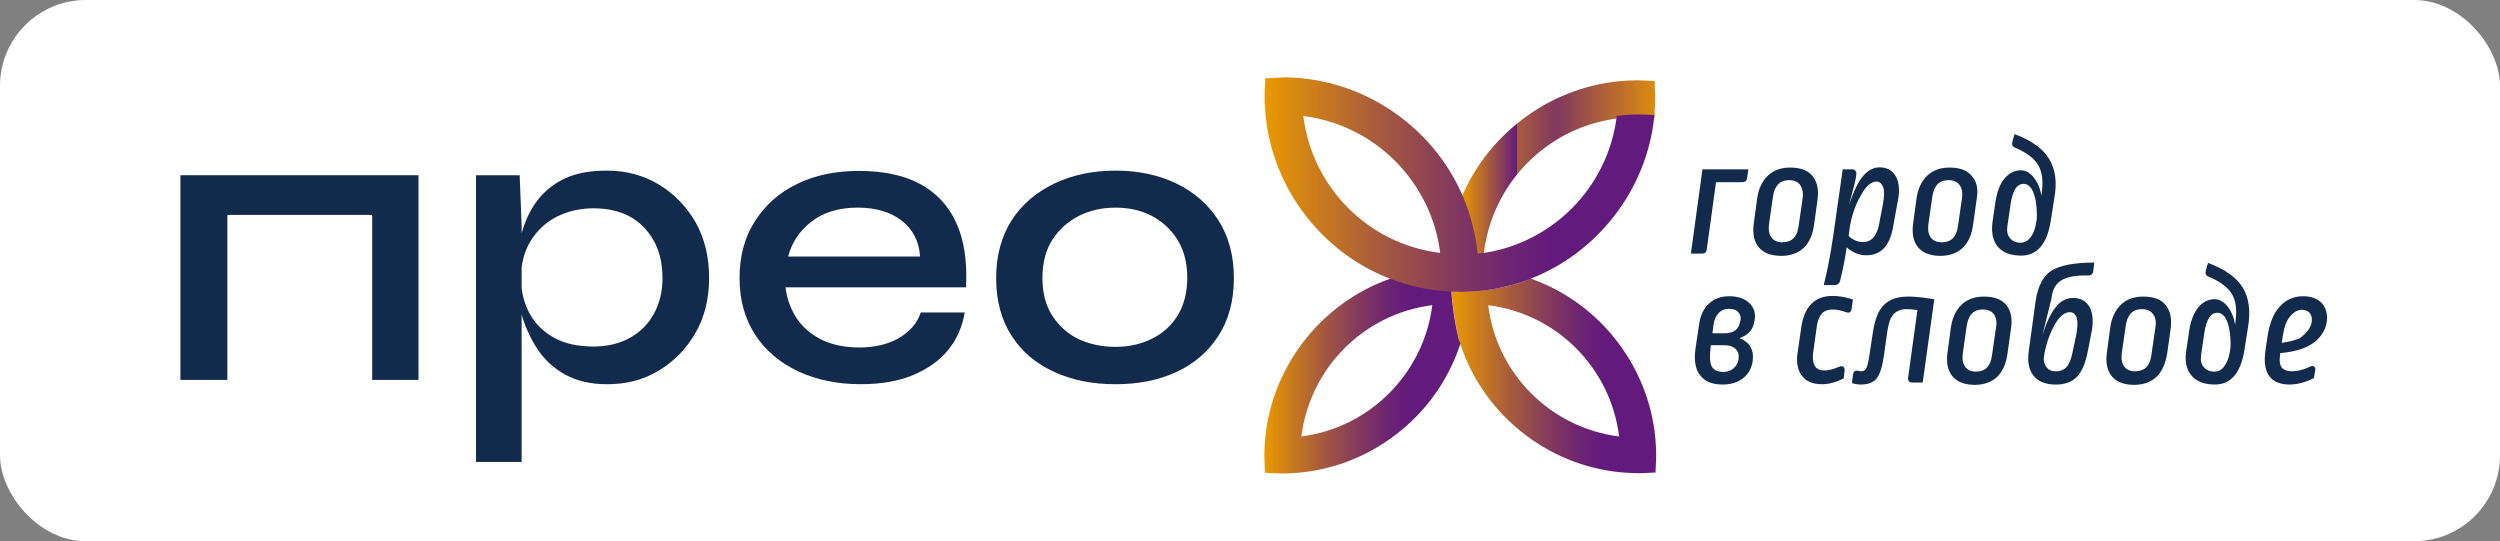
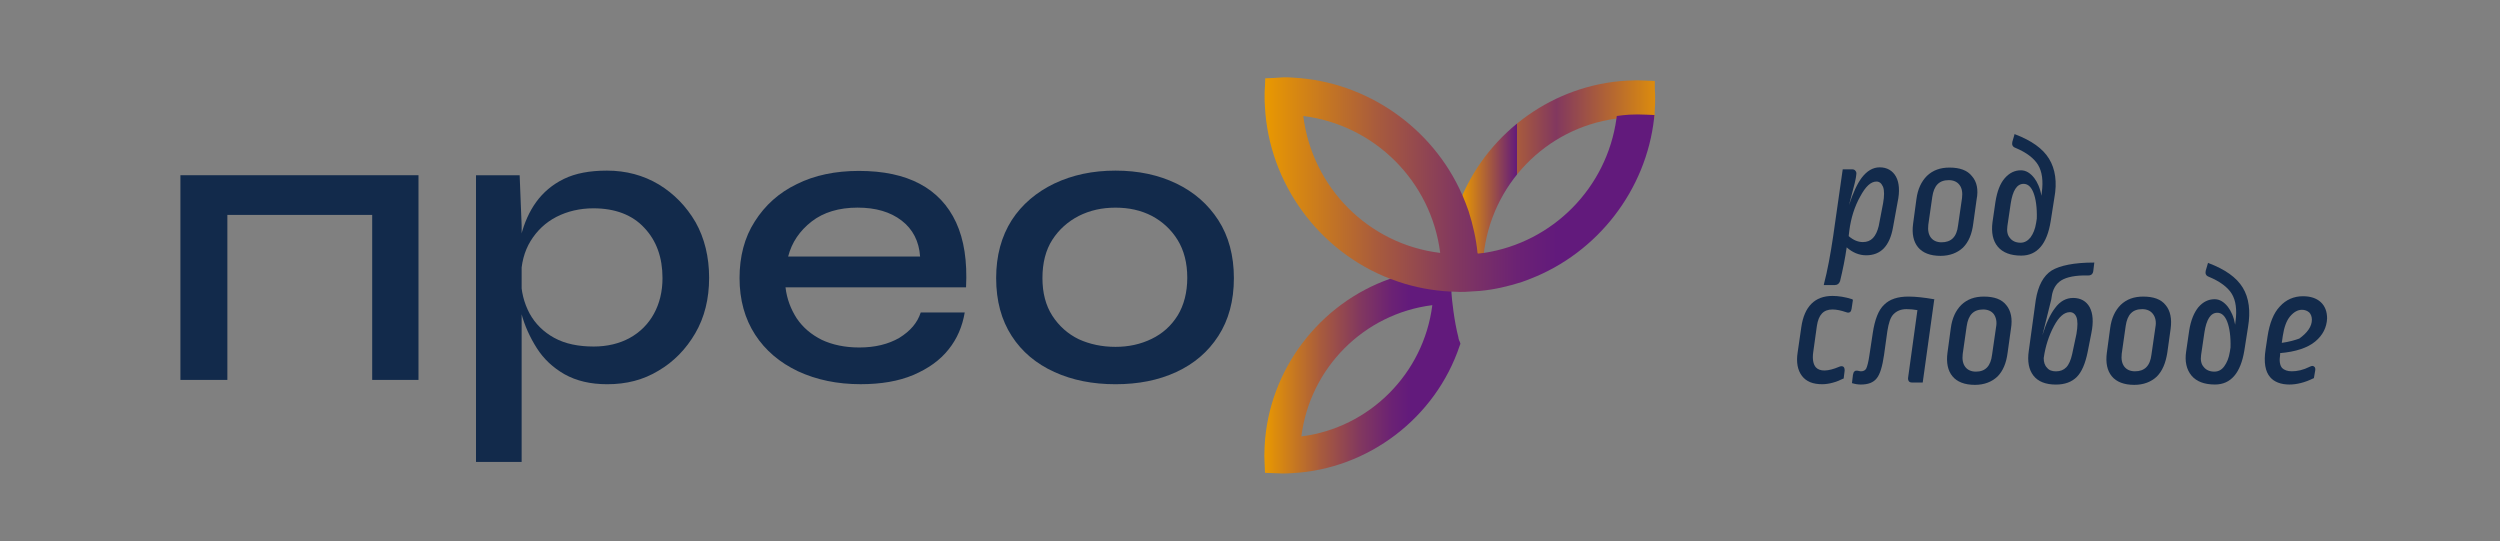
<svg xmlns="http://www.w3.org/2000/svg" width="291" height="63" viewBox="0 0 291 63" fill="none">
  <rect x="0" y="0" width="291" height="63" fill="#808080" stroke="none" />
-   <rect width="291" height="63" rx="10" fill="white" />
  <path d="M43.324 20.396H48.712V44.221H43.324V20.396ZM22.463 20.396H44.093V25.015H22.463V20.396ZM21 20.396H26.465V44.221H21V20.396Z" fill="#122A4B" />
  <path d="M69.109 40.336C70.688 40.336 72.112 39.99 73.305 39.335C74.498 38.681 75.46 37.719 76.114 36.526C76.769 35.333 77.115 33.947 77.115 32.369C77.115 29.983 76.422 28.02 74.998 26.518C73.613 25.017 71.611 24.248 69.071 24.248C67.493 24.248 66.03 24.594 64.76 25.248C63.49 25.903 62.489 26.865 61.758 28.058C61.027 29.251 60.642 30.714 60.642 32.369C60.642 33.908 60.988 35.255 61.642 36.487C62.297 37.68 63.259 38.642 64.529 39.335C65.799 40.028 67.339 40.336 69.109 40.336ZM70.688 44.724C68.725 44.724 67.108 44.339 65.722 43.569C64.375 42.799 63.298 41.799 62.489 40.529C61.681 39.258 61.065 37.911 60.68 36.449C60.295 34.986 60.103 33.639 60.103 32.33C60.103 30.56 60.295 28.943 60.642 27.442C61.027 25.941 61.604 24.633 62.412 23.516C63.221 22.4 64.298 21.476 65.645 20.822C66.993 20.168 68.648 19.86 70.649 19.86C72.881 19.86 74.883 20.399 76.692 21.476C78.462 22.554 79.886 24.017 80.964 25.864C82.003 27.712 82.542 29.905 82.542 32.33C82.542 34.794 82.003 36.949 80.926 38.797C79.848 40.644 78.424 42.106 76.653 43.146C74.883 44.223 72.92 44.724 70.688 44.724ZM55.407 20.399H60.488L60.719 26.249V53.769H55.407V20.399Z" fill="#122A4B" />
  <path d="M99.823 24.167C97.668 24.167 95.859 24.705 94.473 25.783C93.088 26.861 92.164 28.208 91.74 29.863H107.098C106.982 28.093 106.251 26.668 104.942 25.668C103.634 24.667 101.94 24.167 99.823 24.167ZM107.175 36.368H112.294C112.024 37.984 111.408 39.447 110.408 40.678C109.407 41.949 108.021 42.911 106.328 43.642C104.596 44.373 102.556 44.72 100.17 44.72C97.475 44.72 95.05 44.219 92.895 43.219C90.778 42.218 89.085 40.794 87.891 38.946C86.698 37.099 86.083 34.905 86.083 32.365C86.083 29.863 86.66 27.631 87.853 25.783C89.046 23.897 90.663 22.435 92.741 21.434C94.82 20.395 97.244 19.894 99.977 19.894C102.825 19.894 105.173 20.395 107.059 21.395C108.945 22.396 110.369 23.897 111.293 25.899C112.217 27.9 112.602 30.402 112.448 33.442H91.433C91.587 34.79 92.048 35.983 92.741 37.06C93.472 38.138 94.435 38.946 95.666 39.562C96.898 40.139 98.361 40.447 100.016 40.447C101.863 40.447 103.403 40.063 104.673 39.331C105.981 38.523 106.79 37.561 107.175 36.368Z" fill="#122A4B" />
  <path d="M129.846 40.374C131.386 40.374 132.771 40.067 134.041 39.451C135.312 38.835 136.312 37.95 137.082 36.718C137.813 35.525 138.198 34.024 138.198 32.33C138.198 30.598 137.813 29.136 137.082 27.943C136.351 26.749 135.312 25.787 134.08 25.133C132.81 24.479 131.424 24.171 129.846 24.171C128.268 24.171 126.883 24.479 125.574 25.133C124.304 25.787 123.265 26.711 122.495 27.904C121.725 29.097 121.34 30.598 121.34 32.369C121.34 34.101 121.725 35.563 122.495 36.757C123.265 37.95 124.304 38.873 125.574 39.489C126.844 40.067 128.268 40.374 129.846 40.374ZM129.846 44.724C127.19 44.724 124.843 44.262 122.726 43.3C120.609 42.337 118.954 40.952 117.761 39.104C116.567 37.257 115.952 35.025 115.952 32.369C115.952 29.752 116.567 27.519 117.761 25.633C118.954 23.786 120.647 22.362 122.726 21.361C124.843 20.36 127.19 19.86 129.846 19.86C132.502 19.86 134.85 20.36 136.928 21.361C139.007 22.362 140.623 23.786 141.816 25.633C143.009 27.481 143.625 29.752 143.625 32.369C143.625 35.025 143.009 37.257 141.816 39.104C140.623 40.952 139.007 42.337 136.928 43.3C134.85 44.262 132.502 44.724 129.846 44.724Z" fill="#122A4B" />
  <path d="M189.387 9.386C180.92 9.848 173.376 15.236 170.104 23.011C170.374 23.627 170.643 24.281 170.874 24.936C171.413 26.514 171.759 28.13 171.913 29.824L171.99 29.862C172.221 29.824 172.452 29.785 172.683 29.785C173.53 21.51 179.919 14.928 188.079 13.812C188.54 13.735 189.002 13.697 189.503 13.658C190.195 13.62 190.888 13.62 191.543 13.658L192.466 13.697H192.582L192.62 12.658C192.659 12.273 192.659 11.888 192.659 11.503C192.659 11.156 192.659 10.771 192.62 10.387V9.424L191.696 9.386C191.312 9.386 190.965 9.347 190.58 9.347C190.195 9.347 189.811 9.386 189.387 9.386Z" fill="url(#paint0_linear_1539_103)" />
-   <path d="M173.227 35.527C181.194 36.528 187.468 42.801 188.468 50.807C180.501 49.806 174.189 43.494 173.227 35.527ZM177.191 32.794C175.613 33.333 173.997 33.679 172.303 33.833L171.071 33.91C170.725 33.91 170.379 33.949 169.994 33.949C169.647 33.949 169.301 33.949 168.955 33.91V33.987C168.955 34.026 168.955 34.026 168.955 34.064C169.032 34.718 169.262 37.297 169.763 39.222C169.801 39.337 169.84 39.453 169.84 39.53C169.84 39.607 169.878 39.645 169.878 39.722L169.955 39.992C169.994 40.069 169.994 40.107 170.032 40.184C172.842 48.613 180.694 54.579 189.546 55.041C189.931 55.041 190.316 55.079 190.701 55.079C191.047 55.079 191.432 55.079 191.779 55.041L192.702 55.002L192.741 54.078C192.779 53.732 192.779 53.347 192.779 53.001C192.779 52.616 192.779 52.231 192.741 51.846C192.279 43.071 186.429 35.296 178.115 32.409C177.807 32.563 177.499 32.679 177.191 32.794Z" fill="url(#paint1_linear_1539_103)" />
  <path d="M166.721 35.52C165.72 43.487 159.408 49.8 151.479 50.8C152.48 42.833 158.754 36.521 166.721 35.52ZM162.064 32.364C161.987 32.403 161.91 32.403 161.833 32.441C153.558 35.328 147.669 43.102 147.207 51.878C147.207 52.263 147.169 52.648 147.169 53.033C147.169 53.379 147.207 53.764 147.207 54.11L147.246 55.034L148.169 55.073C148.554 55.073 148.901 55.111 149.247 55.111C149.632 55.111 150.017 55.111 150.402 55.073C159.254 54.611 167.106 48.645 169.916 40.216L169.993 40.023L169.916 39.754L169.877 39.715C169.877 39.677 169.839 39.639 169.839 39.6C169.8 39.485 169.762 39.408 169.762 39.292C169.261 37.368 168.992 34.827 168.953 34.135C168.953 34.096 168.953 34.058 168.953 34.058C168.953 33.981 168.953 33.981 168.953 33.981L168.915 33.442L167.953 33.403C166.182 33.288 164.412 32.98 162.718 32.403L162.41 32.287L162.064 32.364Z" fill="url(#paint2_linear_1539_103)" />
  <path d="M151.703 13.503C160.017 14.542 166.599 21.124 167.638 29.438C159.324 28.437 152.743 21.855 151.703 13.503ZM148.239 9.077L147.277 9.115L147.239 10.078C147.2 10.463 147.2 10.848 147.2 11.194C147.2 11.579 147.2 12.002 147.239 12.425C147.701 21.317 153.512 29.245 161.788 32.44C162.095 32.555 162.403 32.671 162.75 32.786C164.674 33.441 166.714 33.825 168.831 33.941H168.908C169.254 33.941 169.601 33.979 169.947 33.979C170.332 33.979 170.717 33.979 171.025 33.941L172.257 33.864C173.95 33.71 175.567 33.325 177.145 32.825C177.453 32.709 177.761 32.594 178.068 32.478C185.959 29.438 191.617 22.125 192.54 13.734C192.54 13.619 192.579 13.503 192.579 13.388L191.655 13.349C190.962 13.311 190.269 13.311 189.615 13.349C189.153 13.388 188.653 13.426 188.191 13.503C188.191 13.619 188.153 13.696 188.153 13.811C187.036 21.855 180.763 28.206 172.757 29.438C172.718 29.438 172.718 29.438 172.718 29.438C172.526 29.476 172.295 29.476 172.064 29.515L171.987 29.476C171.833 27.821 171.448 26.166 170.948 24.588C170.717 23.934 170.486 23.318 170.217 22.702C170.217 22.664 170.217 22.664 170.178 22.625C166.753 14.85 159.093 9.5 150.549 9.038C150.164 9 149.779 9 149.394 9C149.009 9.038 148.624 9.038 148.239 9.077Z" fill="url(#paint3_linear_1539_103)" />
-   <path d="M203.517 19.707L203.363 20.708C203.325 21.054 203.132 21.208 202.786 21.208H199.745L198.667 29.022C198.629 29.368 198.436 29.522 198.09 29.522H196.82L198.167 19.707H203.517Z" fill="#122A4B" />
-   <path d="M210.986 20.506C210.447 19.814 209.562 19.506 208.369 19.506C207.291 19.506 206.444 19.814 205.752 20.468C205.097 21.122 204.674 22.007 204.52 23.201L204.135 26.049C203.981 27.203 204.173 28.127 204.712 28.782C205.251 29.436 206.136 29.782 207.368 29.782C208.446 29.782 209.331 29.436 209.985 28.82C210.64 28.166 211.025 27.242 211.179 26.01L211.563 23.239C211.717 22.084 211.525 21.161 210.986 20.506ZM209.831 23.047L209.37 26.241C209.216 27.588 208.561 28.204 207.445 28.204C206.906 28.204 206.483 28.012 206.213 27.665C205.944 27.319 205.829 26.819 205.905 26.164L206.367 22.931C206.56 21.584 207.176 20.968 208.292 20.968C208.831 20.968 209.254 21.161 209.523 21.507C209.793 21.892 209.908 22.431 209.831 23.047Z" fill="#122A4B" />
  <path d="M220.69 20.556C220.305 19.863 219.65 19.478 218.804 19.478C217.995 19.478 217.303 19.901 216.687 20.71C216.148 21.441 215.686 22.48 215.224 23.866L215.879 21.364C215.956 21.056 215.994 20.825 216.033 20.633L216.071 20.325C216.109 20.132 216.071 19.978 215.956 19.863C215.879 19.747 215.725 19.709 215.571 19.709H214.493L213.377 27.522C213.069 29.601 212.722 31.487 212.299 33.103V33.18H213.569C213.877 33.18 214.07 33.026 214.185 32.718C214.493 31.448 214.762 30.14 214.955 28.792C215.648 29.408 216.417 29.716 217.226 29.716C218.919 29.716 219.958 28.638 220.343 26.483L220.882 23.519C221.152 22.288 221.075 21.248 220.69 20.556ZM216.841 28.177C216.263 28.177 215.725 27.946 215.186 27.484L215.263 26.829C215.455 25.367 215.879 24.02 216.533 22.865C217.149 21.71 217.765 21.133 218.419 21.133C218.765 21.133 218.996 21.326 219.189 21.749C219.343 22.172 219.343 22.827 219.189 23.673L218.688 26.291C218.38 27.561 217.803 28.177 216.841 28.177Z" fill="#122A4B" />
  <path d="M229.535 20.506C228.996 19.814 228.111 19.506 226.918 19.506C225.84 19.506 224.993 19.814 224.301 20.468C223.646 21.122 223.223 22.007 223.069 23.201L222.684 26.049C222.53 27.203 222.722 28.127 223.261 28.782C223.8 29.436 224.685 29.782 225.879 29.782C226.956 29.782 227.842 29.436 228.496 28.82C229.15 28.166 229.535 27.242 229.689 26.01L230.074 23.239C230.305 22.084 230.112 21.161 229.535 20.506ZM228.38 23.047L227.919 26.241C227.765 27.588 227.11 28.204 225.994 28.204C225.455 28.204 225.032 28.012 224.762 27.665C224.493 27.319 224.378 26.819 224.454 26.164L224.916 22.931C225.109 21.584 225.725 20.968 226.841 20.968C227.38 20.968 227.803 21.161 228.072 21.507C228.38 21.892 228.457 22.431 228.38 23.047Z" fill="#122A4B" />
  <path d="M238.508 18.476C237.776 17.282 236.468 16.359 234.543 15.627L234.505 15.589L234.235 16.513C234.158 16.859 234.274 17.09 234.582 17.205C235.89 17.744 236.776 18.437 237.237 19.207C237.699 19.977 237.853 21.054 237.661 22.44L237.622 22.786C237.468 21.901 237.16 21.208 236.776 20.708C236.314 20.131 235.813 19.823 235.236 19.823C234.505 19.823 233.889 20.131 233.35 20.746C232.811 21.362 232.465 22.286 232.272 23.479L231.926 25.865C231.772 27.059 231.964 28.021 232.542 28.714C233.119 29.406 234.043 29.753 235.274 29.753C237.122 29.753 238.277 28.406 238.7 25.75L239.123 23.056C239.47 21.208 239.239 19.669 238.508 18.476ZM237.006 25.942C236.891 26.674 236.66 27.213 236.352 27.636C236.044 28.021 235.659 28.252 235.197 28.252C234.659 28.252 234.235 28.059 233.966 27.713C233.658 27.366 233.581 26.905 233.658 26.327L234.043 23.71C234.274 22.171 234.774 21.401 235.544 21.401C236.044 21.401 236.429 21.747 236.699 22.44C236.968 23.133 237.122 24.172 237.083 25.442L237.006 25.942Z" fill="#122A4B" />
-   <path d="M203.596 35.252C203.058 34.752 202.288 34.482 201.287 34.482C200.325 34.482 199.555 34.752 198.939 35.329C198.323 35.868 197.938 36.676 197.785 37.715L197.361 40.525C197.169 41.911 197.323 42.989 197.9 43.681C198.439 44.413 199.324 44.759 200.517 44.759C201.518 44.759 202.326 44.49 202.942 43.989C203.558 43.489 203.904 42.796 204.02 41.988V41.834C204.097 41.257 203.981 40.718 203.673 40.256C203.404 39.832 202.981 39.563 202.48 39.37C203.519 38.986 204.097 38.331 204.212 37.369L204.251 37.177C204.366 36.407 204.135 35.753 203.596 35.252ZM202.365 41.757V41.872C202.288 42.296 202.057 42.642 201.749 42.911C201.441 43.142 201.056 43.296 200.633 43.296C199.978 43.296 199.517 43.104 199.286 42.719C199.055 42.334 198.978 41.641 199.093 40.641L199.132 40.179H200.671C201.287 40.179 201.749 40.333 202.057 40.641C202.326 40.949 202.442 41.295 202.365 41.757ZM200.748 38.793H199.324L199.44 37.908C199.517 37.254 199.747 36.753 200.055 36.445C200.363 36.099 200.748 35.945 201.21 35.945C201.71 35.945 202.095 36.06 202.326 36.33C202.557 36.561 202.673 36.907 202.596 37.292L202.557 37.408C202.403 38.331 201.826 38.793 200.748 38.793Z" fill="#122A4B" />
  <path d="M215.679 34.908L215.525 35.947C215.486 36.14 215.448 36.255 215.332 36.332C215.217 36.409 215.063 36.409 214.87 36.332C214.293 36.14 213.793 36.024 213.292 36.024C212.253 36.024 211.676 36.64 211.483 37.949L211.06 40.989C210.944 41.798 211.06 42.413 211.368 42.76C211.83 43.26 212.753 43.26 214.101 42.683C214.293 42.606 214.447 42.606 214.562 42.683C214.678 42.76 214.716 42.914 214.716 43.145L214.601 44.069H214.562C213.716 44.492 212.869 44.723 212.099 44.723C211.021 44.723 210.252 44.415 209.751 43.761C209.251 43.106 209.058 42.183 209.251 40.989L209.674 38.064C210.021 35.678 211.252 34.446 213.292 34.446C213.985 34.446 214.755 34.562 215.602 34.831L215.679 34.908Z" fill="#122A4B" />
  <path d="M225.151 34.791V34.829L223.804 44.528H222.61C222.418 44.528 222.264 44.49 222.187 44.374C222.11 44.259 222.072 44.105 222.11 43.913L223.188 36.099C222.764 36.022 222.341 35.984 221.918 35.984C221.302 35.984 220.801 36.176 220.417 36.561C220.032 36.946 219.839 37.6 219.685 38.563L219.3 41.334C219.108 42.642 218.838 43.566 218.454 44.028C218.069 44.528 217.453 44.759 216.606 44.759C216.298 44.759 215.99 44.721 215.605 44.605H215.567L215.682 43.643C215.721 43.451 215.759 43.297 215.875 43.22C215.952 43.143 216.067 43.143 216.183 43.143C216.375 43.181 216.529 43.22 216.606 43.22C216.914 43.22 217.106 43.104 217.222 42.912C217.337 42.681 217.491 42.142 217.607 41.295L217.992 38.755C218.223 37.215 218.646 36.099 219.3 35.483C219.955 34.829 220.878 34.521 222.149 34.521C222.995 34.521 223.996 34.637 225.112 34.829L225.151 34.791Z" fill="#122A4B" />
  <path d="M233.537 35.522C232.999 34.829 232.113 34.522 230.92 34.522C229.842 34.522 228.996 34.829 228.303 35.484C227.649 36.138 227.225 37.023 227.071 38.216L226.686 41.065C226.532 42.219 226.725 43.143 227.264 43.797C227.803 44.452 228.688 44.798 229.881 44.798C230.959 44.798 231.844 44.452 232.498 43.836C233.153 43.181 233.537 42.258 233.691 41.026L234.076 38.255C234.269 37.1 234.076 36.176 233.537 35.522ZM229.996 43.258C229.458 43.258 229.034 43.066 228.765 42.72C228.495 42.373 228.38 41.873 228.457 41.219L228.919 37.986C229.111 36.638 229.727 36.023 230.843 36.023C231.382 36.023 231.805 36.215 232.075 36.561C232.344 36.946 232.46 37.447 232.344 38.062L231.882 41.257C231.728 42.604 231.113 43.258 229.996 43.258Z" fill="#122A4B" />
  <path d="M238.812 34.565C238.927 33.68 239.312 33.025 239.928 32.64C240.544 32.255 241.583 32.025 243.084 32.063C243.43 32.063 243.623 31.871 243.661 31.524L243.777 30.562H243.7C241.429 30.562 239.774 30.908 238.812 31.486C237.849 32.102 237.234 33.256 236.964 34.911L236.156 40.8C235.963 42.07 236.156 43.032 236.695 43.725C237.234 44.418 238.119 44.764 239.312 44.764C240.351 44.764 241.159 44.457 241.737 43.879C242.314 43.302 242.737 42.301 243.007 40.954L243.43 38.799C243.7 37.49 243.623 36.489 243.238 35.758C242.853 35.065 242.199 34.68 241.313 34.68C240.505 34.68 239.774 35.065 239.196 35.873C238.658 36.566 238.157 37.644 237.734 39.03L238.773 34.834L238.812 34.565ZM240.929 36.335C241.275 36.335 241.544 36.528 241.698 36.913C241.852 37.298 241.852 37.99 241.698 38.876L241.198 41.224C241.044 41.916 240.813 42.455 240.505 42.763C240.197 43.071 239.812 43.225 239.312 43.225C238.889 43.225 238.504 43.109 238.273 42.801C238.003 42.532 237.888 42.147 237.888 41.685C238.08 40.3 238.504 39.03 239.081 37.952C239.658 36.874 240.274 36.335 240.929 36.335Z" fill="#122A4B" />
  <path d="M252.087 35.522C251.548 34.829 250.663 34.522 249.47 34.522C248.392 34.522 247.545 34.829 246.852 35.484C246.198 36.138 245.775 37.023 245.621 38.216L245.236 41.065C245.082 42.219 245.274 43.143 245.813 43.797C246.352 44.452 247.237 44.798 248.43 44.798C249.508 44.798 250.393 44.452 251.048 43.836C251.702 43.181 252.087 42.258 252.279 41.026L252.664 38.255C252.818 37.1 252.626 36.176 252.087 35.522ZM250.894 38.062L250.432 41.257C250.278 42.604 249.624 43.22 248.507 43.22C247.969 43.22 247.545 43.028 247.276 42.681C247.006 42.335 246.891 41.834 246.968 41.18L247.43 37.947C247.622 36.6 248.238 35.984 249.354 35.984C249.893 35.984 250.316 36.176 250.586 36.523C250.894 36.908 251.009 37.447 250.894 38.062Z" fill="#122A4B" />
  <path d="M261.056 33.48C260.325 32.287 259.016 31.363 257.092 30.632L257.015 30.594L256.745 31.517C256.668 31.864 256.784 32.095 257.092 32.21C258.4 32.749 259.324 33.442 259.786 34.212C260.248 34.981 260.402 36.059 260.209 37.445L260.171 37.791C260.017 36.906 259.709 36.213 259.324 35.713C258.862 35.136 258.362 34.828 257.785 34.828C257.053 34.828 256.437 35.136 255.899 35.751C255.398 36.367 255.013 37.252 254.821 38.484L254.474 40.87C254.282 42.063 254.513 43.026 255.09 43.718C255.668 44.411 256.591 44.758 257.823 44.758C259.67 44.758 260.825 43.411 261.249 40.755L261.672 38.061C261.98 36.213 261.787 34.674 261.056 33.48ZM257.746 43.257C257.207 43.257 256.784 43.064 256.514 42.718C256.206 42.371 256.129 41.91 256.206 41.332L256.591 38.715C256.822 37.175 257.323 36.406 258.092 36.406C258.593 36.406 258.978 36.752 259.247 37.445C259.517 38.138 259.67 39.177 259.632 40.447L259.555 40.947C259.44 41.679 259.209 42.217 258.901 42.641C258.593 43.064 258.208 43.257 257.746 43.257Z" fill="#122A4B" />
  <path d="M265.408 41.102C267.217 40.949 268.602 40.487 269.488 39.755C270.373 39.024 270.835 38.1 270.873 37.061C270.873 36.291 270.642 35.637 270.142 35.175C269.642 34.713 268.949 34.482 268.064 34.482C267.024 34.482 266.101 34.867 265.369 35.676C264.638 36.445 264.176 37.639 263.945 39.14L263.714 40.679C263.483 42.18 263.676 43.258 264.253 43.912C264.715 44.451 265.485 44.759 266.486 44.759C267.332 44.759 268.295 44.528 269.295 44.028H269.334L269.488 43.142C269.526 42.911 269.488 42.758 269.372 42.681C269.257 42.565 269.103 42.565 268.872 42.681C268.102 43.066 267.409 43.219 266.755 43.219C266.255 43.219 265.87 43.066 265.639 42.835C265.369 42.527 265.292 41.988 265.408 41.295V41.102ZM265.716 39.101C265.87 38.1 266.139 37.331 266.563 36.83C266.986 36.33 267.448 36.06 267.948 36.06C268.295 36.06 268.564 36.176 268.795 36.368C268.987 36.561 269.103 36.869 269.103 37.215C269.103 37.985 268.602 38.716 267.64 39.409C267.101 39.602 266.447 39.794 265.6 39.909L265.716 39.101Z" fill="#122A4B" />
  <defs>
    <linearGradient id="paint0_linear_1539_103" x1="170.107" y1="19.6" x2="192.701" y2="19.6" gradientUnits="userSpaceOnUse">
      <stop stop-color="#EA9900" />
      <stop offset="0.288" stop-color="#621A7C" />
      <stop offset="0.288" stop-color="#A85B3D" />
      <stop offset="0.488" stop-color="#82385F" />
      <stop offset="1" stop-color="#DC8C0D" />
      <stop offset="1" stop-color="#6B2274" />
      <stop offset="1" stop-color="#621A7C" />
    </linearGradient>
    <linearGradient id="paint1_linear_1539_103" x1="168.916" y1="43.772" x2="192.778" y2="43.772" gradientUnits="userSpaceOnUse">
      <stop stop-color="#EA9900" />
      <stop offset="0.058" stop-color="#DC8C0D" />
      <stop offset="0.288" stop-color="#A85B3D" />
      <stop offset="0.488" stop-color="#82385F" />
      <stop offset="0.648" stop-color="#6B2274" />
      <stop offset="0.749" stop-color="#621A7C" />
      <stop offset="1" stop-color="#621A7C" />
    </linearGradient>
    <linearGradient id="paint2_linear_1539_103" x1="147.16" y1="43.669" x2="169.985" y2="43.669" gradientUnits="userSpaceOnUse">
      <stop stop-color="#EA9900" />
      <stop offset="0.058" stop-color="#DC8C0D" />
      <stop offset="0.288" stop-color="#A85B3D" />
      <stop offset="0.488" stop-color="#82385F" />
      <stop offset="0.648" stop-color="#6B2274" />
      <stop offset="0.749" stop-color="#621A7C" />
      <stop offset="1" stop-color="#621A7C" />
    </linearGradient>
    <linearGradient id="paint3_linear_1539_103" x1="147.213" y1="21.496" x2="192.625" y2="21.496" gradientUnits="userSpaceOnUse">
      <stop stop-color="#EA9900" />
      <stop offset="0.058" stop-color="#DC8C0D" />
      <stop offset="0.288" stop-color="#A85B3D" />
      <stop offset="0.488" stop-color="#82385F" />
      <stop offset="0.648" stop-color="#6B2274" />
      <stop offset="0.749" stop-color="#621A7C" />
      <stop offset="1" stop-color="#621A7C" />
    </linearGradient>
  </defs>
</svg>